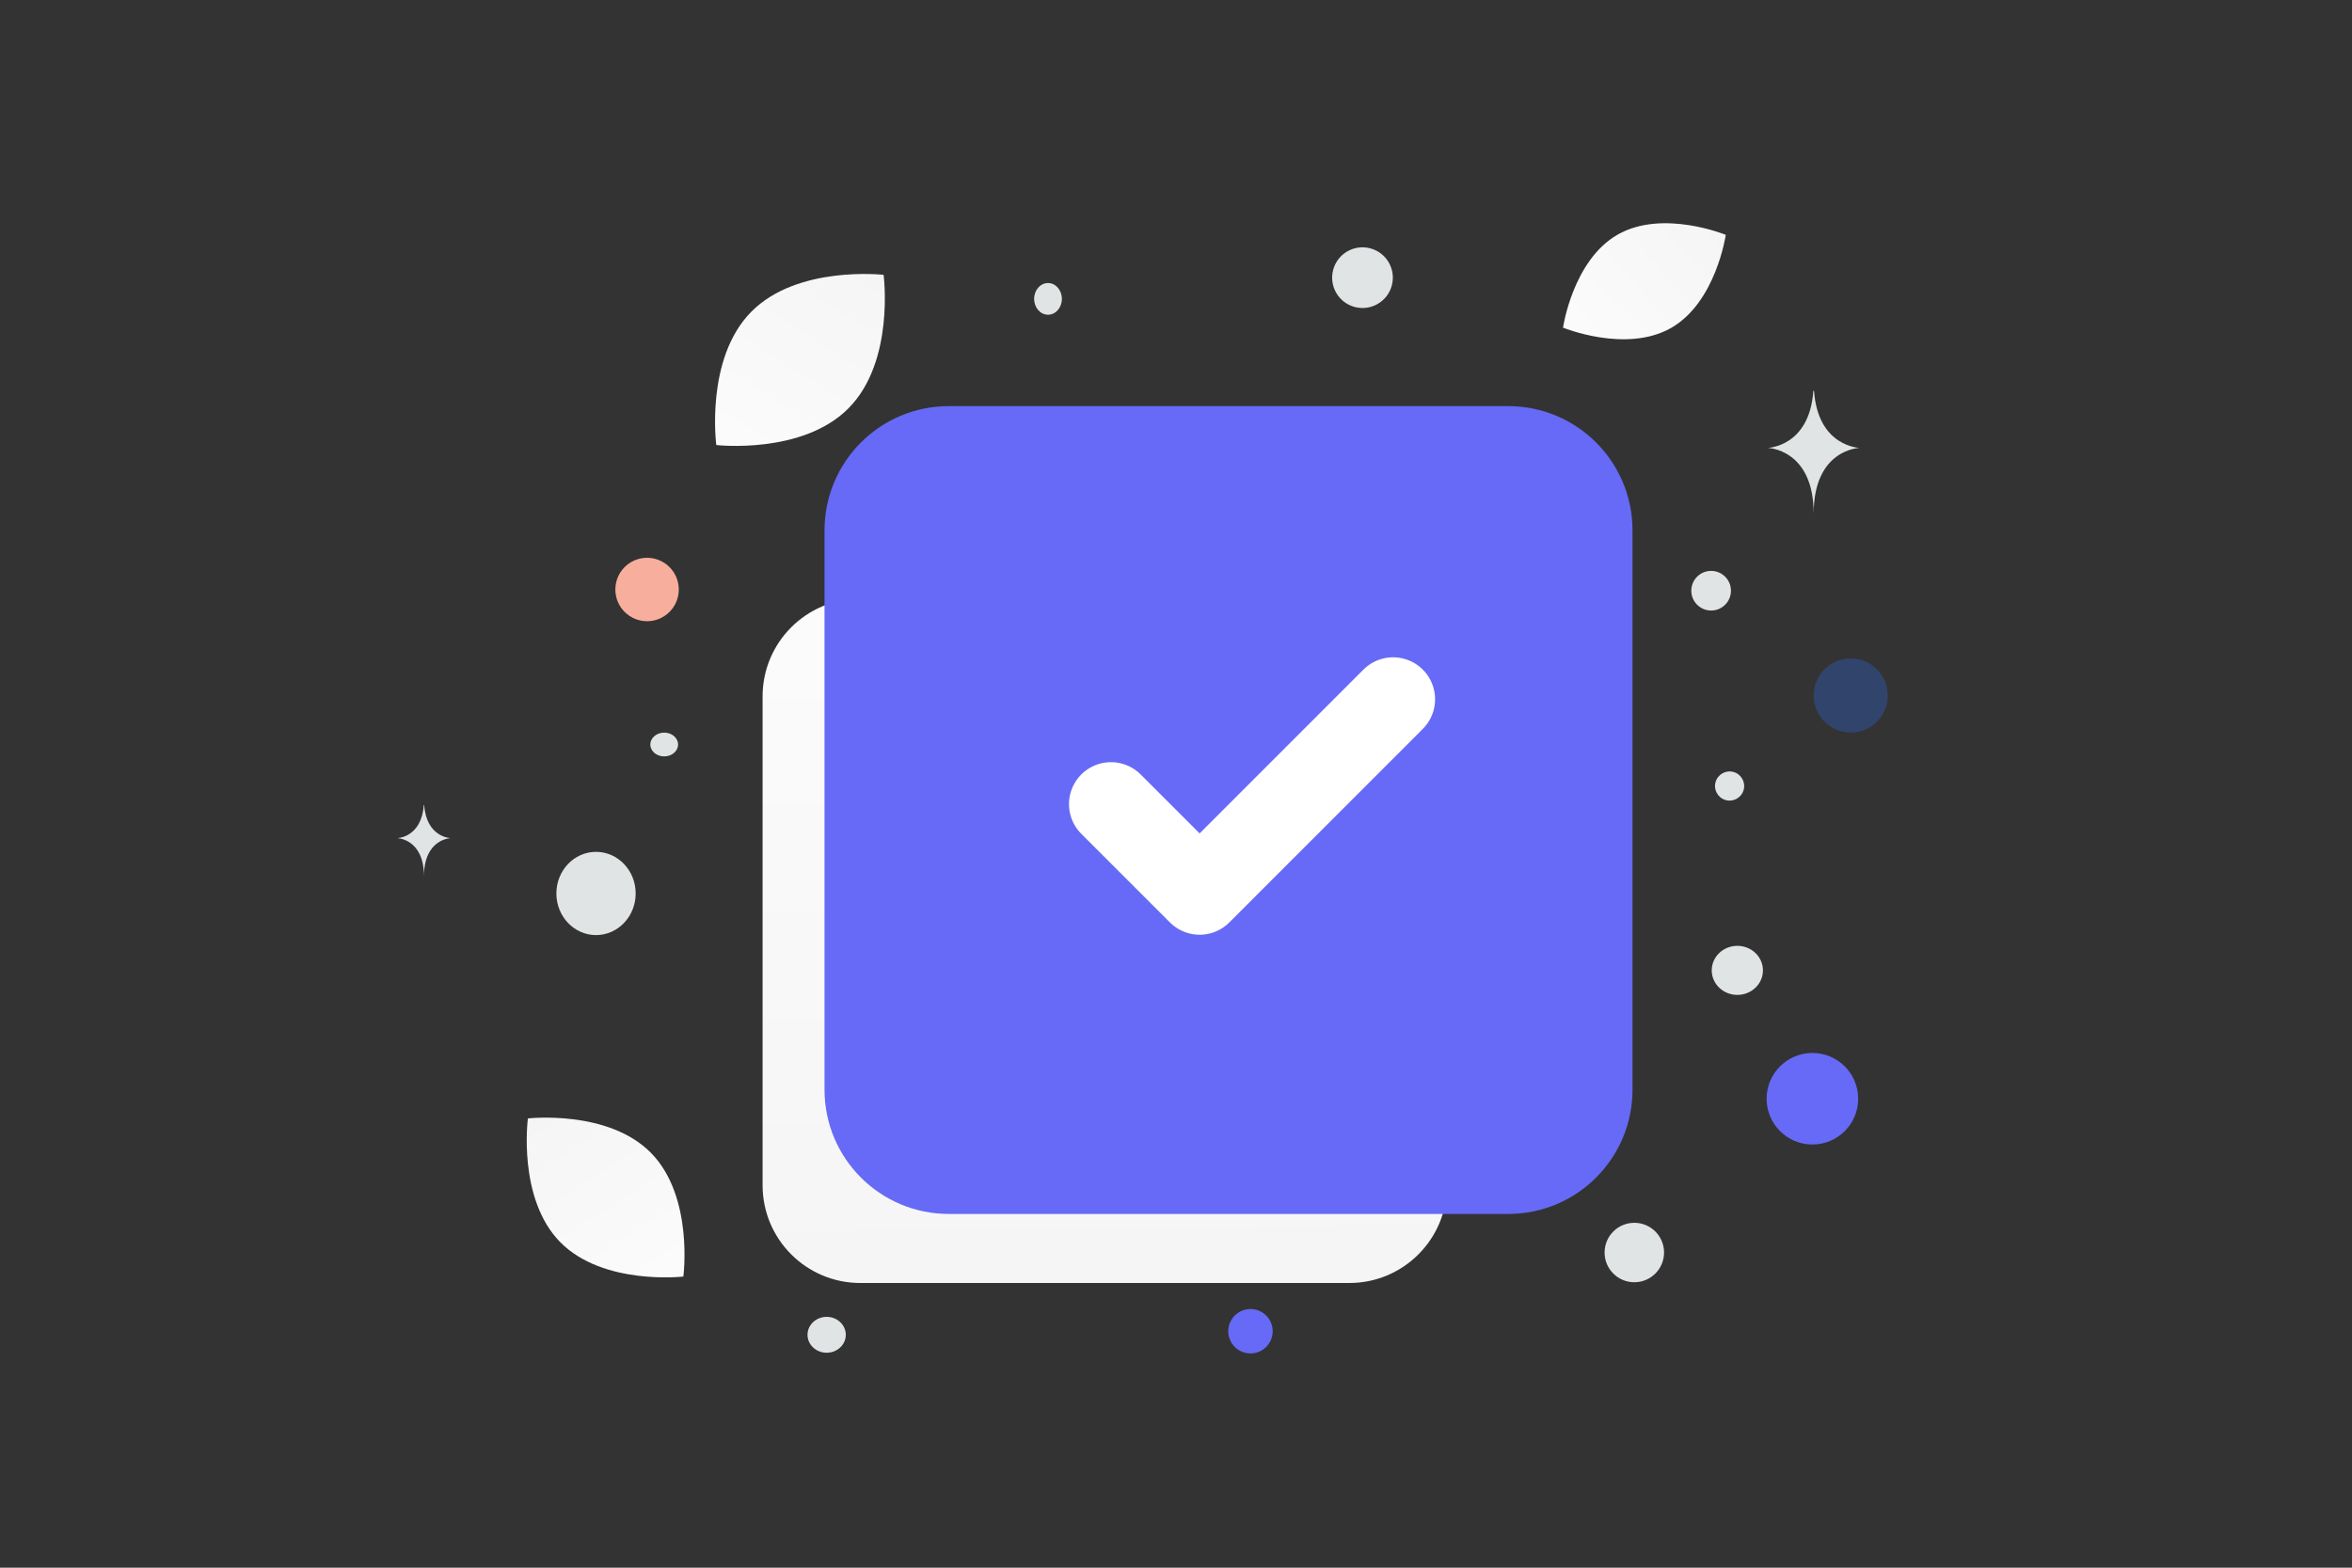
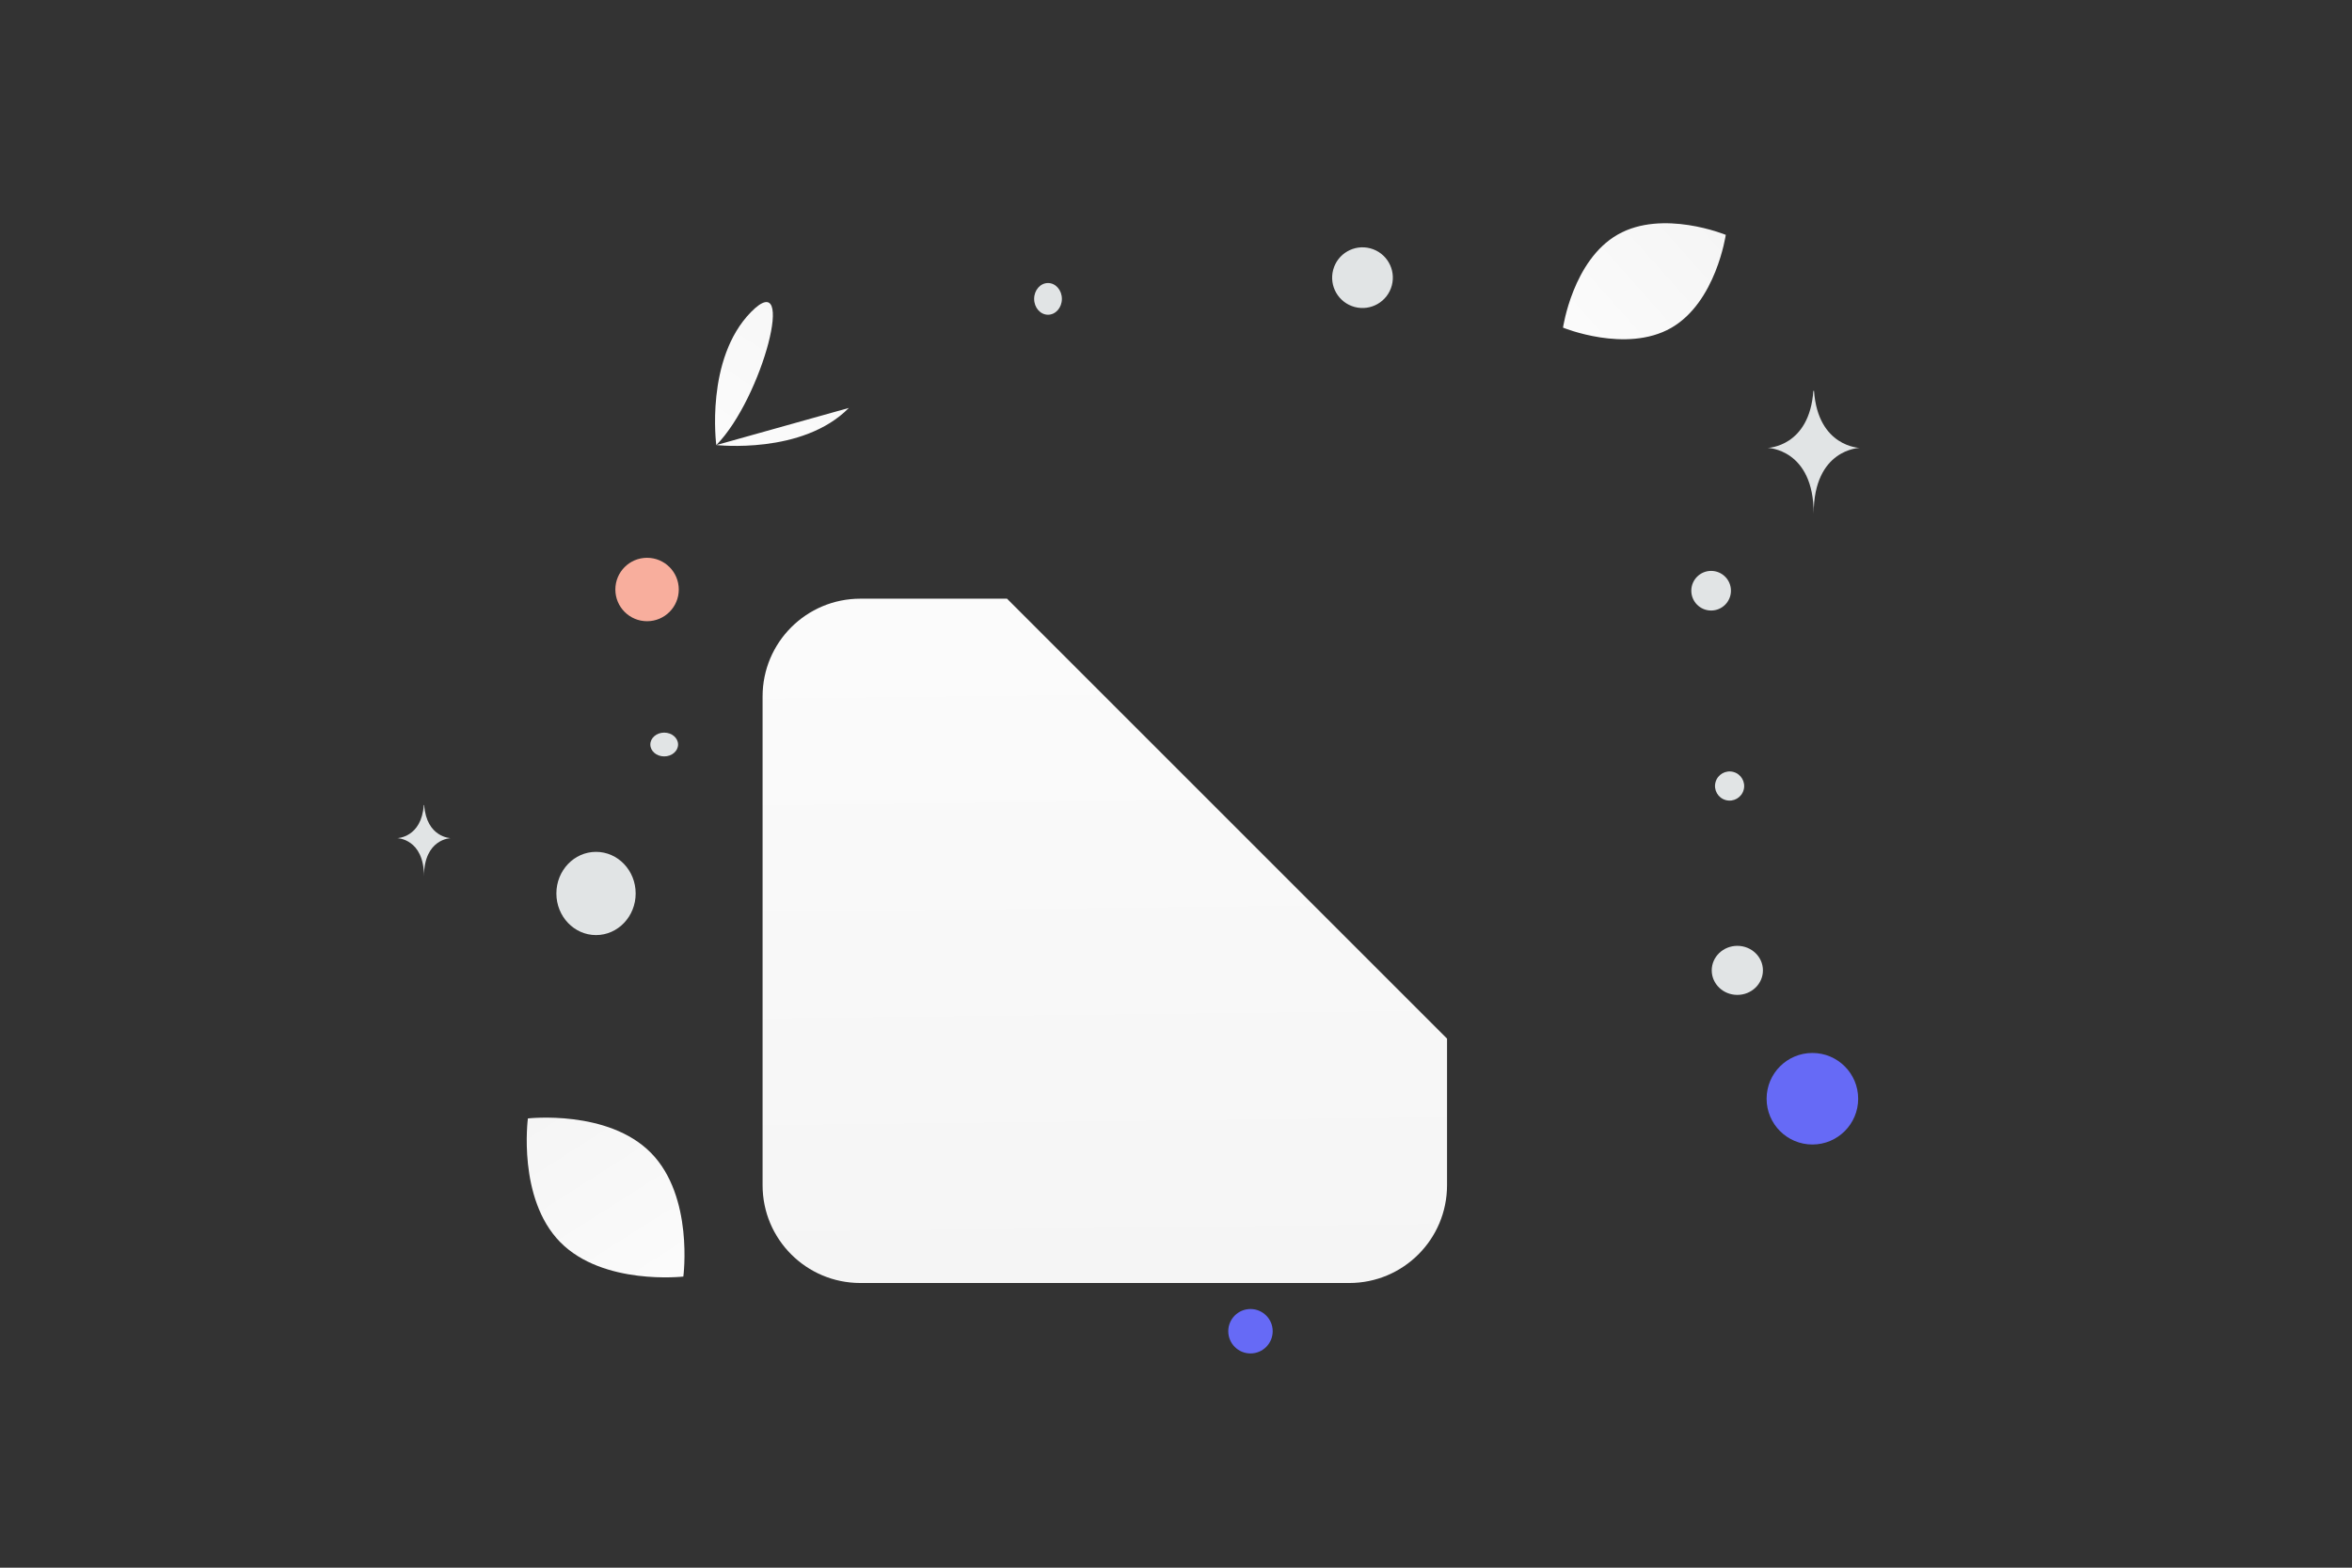
<svg xmlns="http://www.w3.org/2000/svg" width="900" height="600" viewBox="0 0 900 600" fill="none">
  <rect x="0" y="0" width="900" height="600" fill="#333333" stroke="none" />
  <path fill="transparent" d="M0 0h900v600H0z" />
  <path d="M214.359 475.389c16.42 16.712 47.124 13.189 47.124 13.189s4.064-30.62-12.372-47.322c-16.419-16.712-47.109-13.198-47.109-13.198s-4.063 30.619 12.357 47.331z" fill="url(#a)" />
  <path d="M639.439 125.517c-17.194 9.808-41.345-.121-41.345-.121s3.743-25.827 20.946-35.623c17.194-9.808 41.335.11 41.335.11s-3.743 25.827-20.936 35.634z" fill="url(#b)" />
-   <path d="M324.812 156.133c-17.672 17.987-50.72 14.194-50.72 14.194s-4.373-32.955 13.316-50.931c17.673-17.987 50.704-14.206 50.704-14.206s4.373 32.956-13.3 50.943z" fill="url(#c)" />
+   <path d="M324.812 156.133c-17.672 17.987-50.72 14.194-50.72 14.194s-4.373-32.955 13.316-50.931s4.373 32.956-13.3 50.943z" fill="url(#c)" />
  <ellipse rx="15.17" ry="15.928" transform="matrix(1 0 0 -1 228.07 341.957)" fill="#E1E4E5" />
  <circle r="8.5" transform="matrix(1 0 0 -1 478.5 509.5)" fill="#666AF6" />
  <circle r="17.518" transform="matrix(1 0 0 -1 693.518 420.518)" fill="#666AF6" />
-   <circle cx="708.183" cy="266.183" r="14.183" fill="#31446C" />
  <circle cx="247.603" cy="225.621" r="12.136" fill="#F8AE9D" />
-   <ellipse cx="316.324" cy="510.867" rx="7.324" ry="6.867" fill="#E1E4E5" />
  <ellipse cx="664.796" cy="371.388" rx="9.796" ry="9.388" fill="#E1E4E5" />
-   <circle cx="625.378" cy="479.378" r="11.377" fill="#E1E4E5" />
  <ellipse cx="401.025" cy="114.39" rx="5.309" ry="6.068" fill="#E1E4E5" />
  <circle cx="661.834" cy="300.834" r="5.58" transform="rotate(105 661.834 300.834)" fill="#E1E4E5" />
  <circle cx="654.769" cy="226.082" r="7.585" fill="#E1E4E5" />
  <ellipse cx="254.159" cy="284.946" rx="5.309" ry="4.551" fill="#E1E4E5" />
  <circle cx="521.363" cy="106.27" r="11.613" transform="rotate(105 521.363 106.27)" fill="#E1E4E5" />
  <path d="M162.314 308.103h-.149C161.284 320.589 152 320.781 152 320.781s10.238.2 10.238 14.628c0-14.428 10.238-14.628 10.238-14.628s-9.281-.192-10.162-12.678zm531.83-158.512h-.256c-1.518 21.504-17.507 21.835-17.507 21.835s17.632.345 17.632 25.192c0-24.847 17.632-25.192 17.632-25.192s-15.983-.331-17.501-21.835z" fill="#E1E4E5" />
  <path fill-rule="evenodd" clip-rule="evenodd" d="M553.714 397.505v56.123c0 20.672-16.743 37.416-37.415 37.416H329.22c-20.672 0-37.415-16.744-37.415-37.416V266.55c0-20.672 16.743-37.416 37.415-37.416h56.124" fill="url(#d)" />
-   <path fill-rule="evenodd" clip-rule="evenodd" d="M363.07 155.431h214.049c26.28 0 47.566 21.286 47.566 47.566v214.049c0 26.28-21.286 47.566-47.566 47.566H363.07c-26.28 0-47.566-21.286-47.566-47.566V202.997c0-26.28 21.286-47.566 47.566-47.566z" fill="#666AF6" />
-   <path d="m425.113 307.765 33.925 33.924 74.038-74.059" stroke="#fff" stroke-width="32.125" stroke-linecap="round" stroke-linejoin="round" />
  <defs>
    <linearGradient id="a" x1="279.871" y1="532.474" x2="161.165" y2="346.391" gradientUnits="userSpaceOnUse">
      <stop stop-color="#fff" />
      <stop offset="1" stop-color="#EEE" />
    </linearGradient>
    <linearGradient id="b" x1="573.046" y1="156.85" x2="712.364" y2="32.889" gradientUnits="userSpaceOnUse">
      <stop stop-color="#fff" />
      <stop offset="1" stop-color="#EEE" />
    </linearGradient>
    <linearGradient id="c" x1="254.302" y1="217.573" x2="382.065" y2="17.293" gradientUnits="userSpaceOnUse">
      <stop stop-color="#fff" />
      <stop offset="1" stop-color="#EEE" />
    </linearGradient>
    <linearGradient id="d" x1="417.175" y1="82.293" x2="425.251" y2="775.957" gradientUnits="userSpaceOnUse">
      <stop stop-color="#fff" />
      <stop offset="1" stop-color="#EEE" />
    </linearGradient>
  </defs>
</svg>